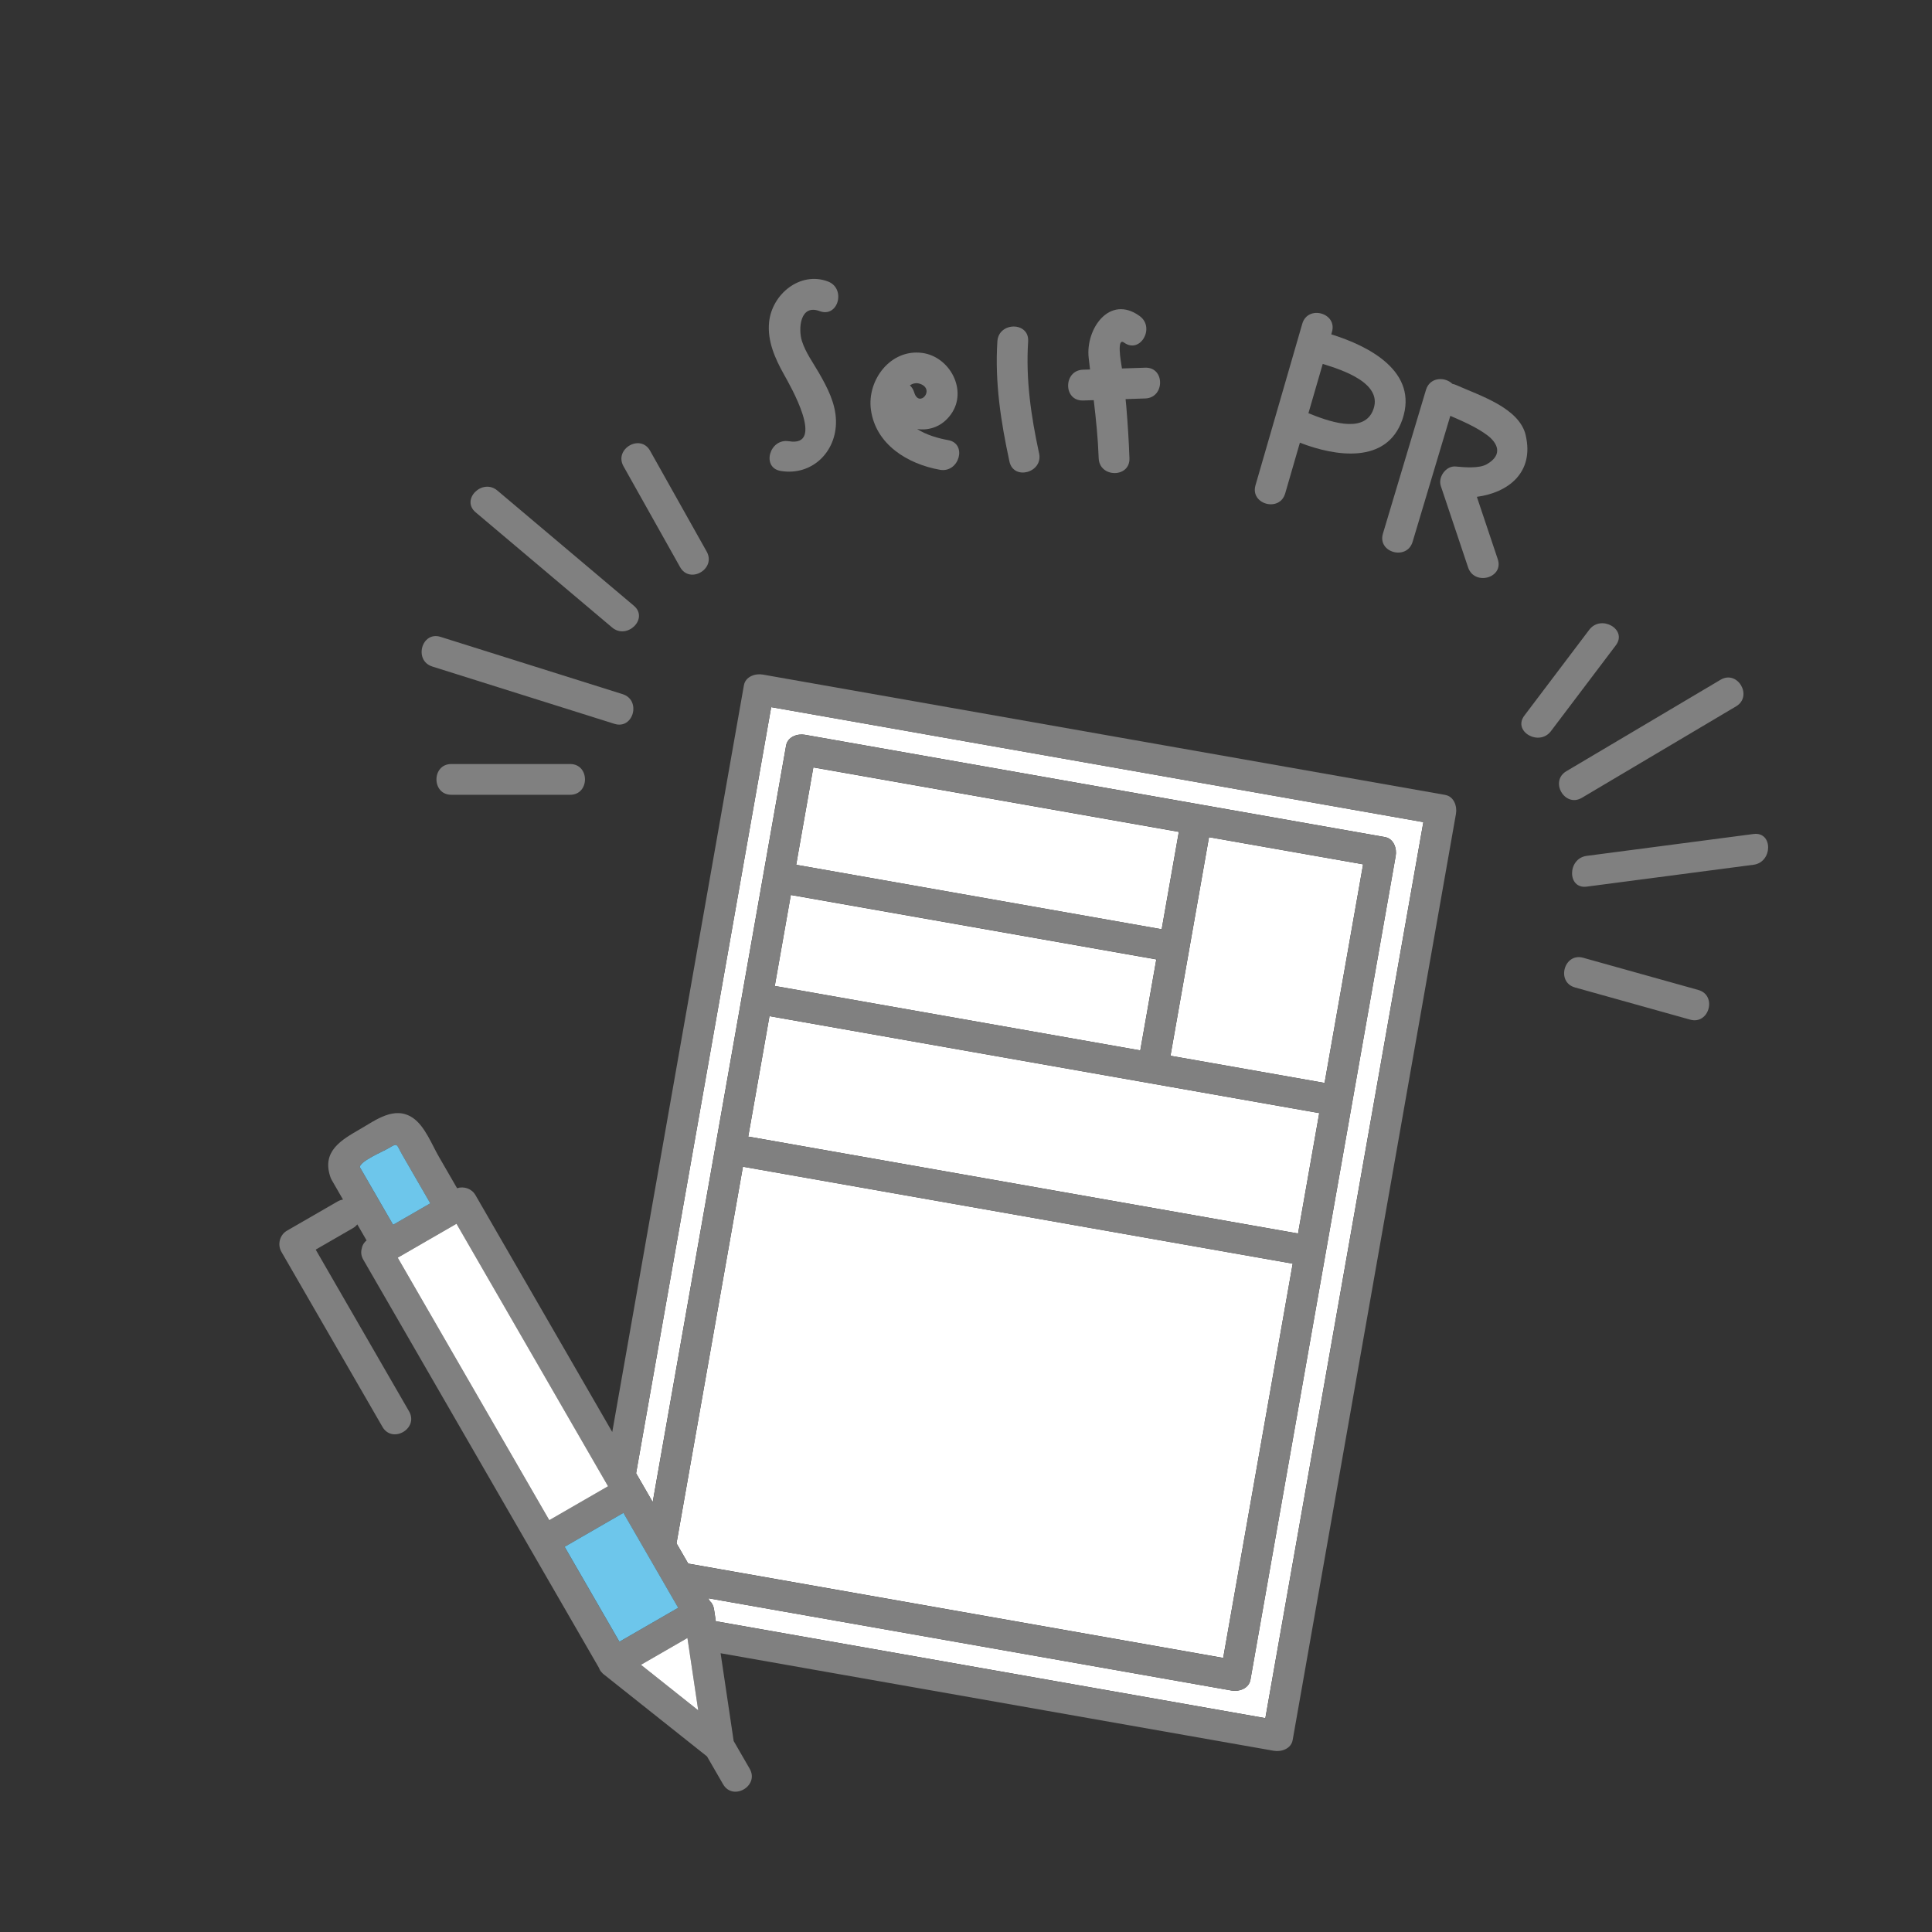
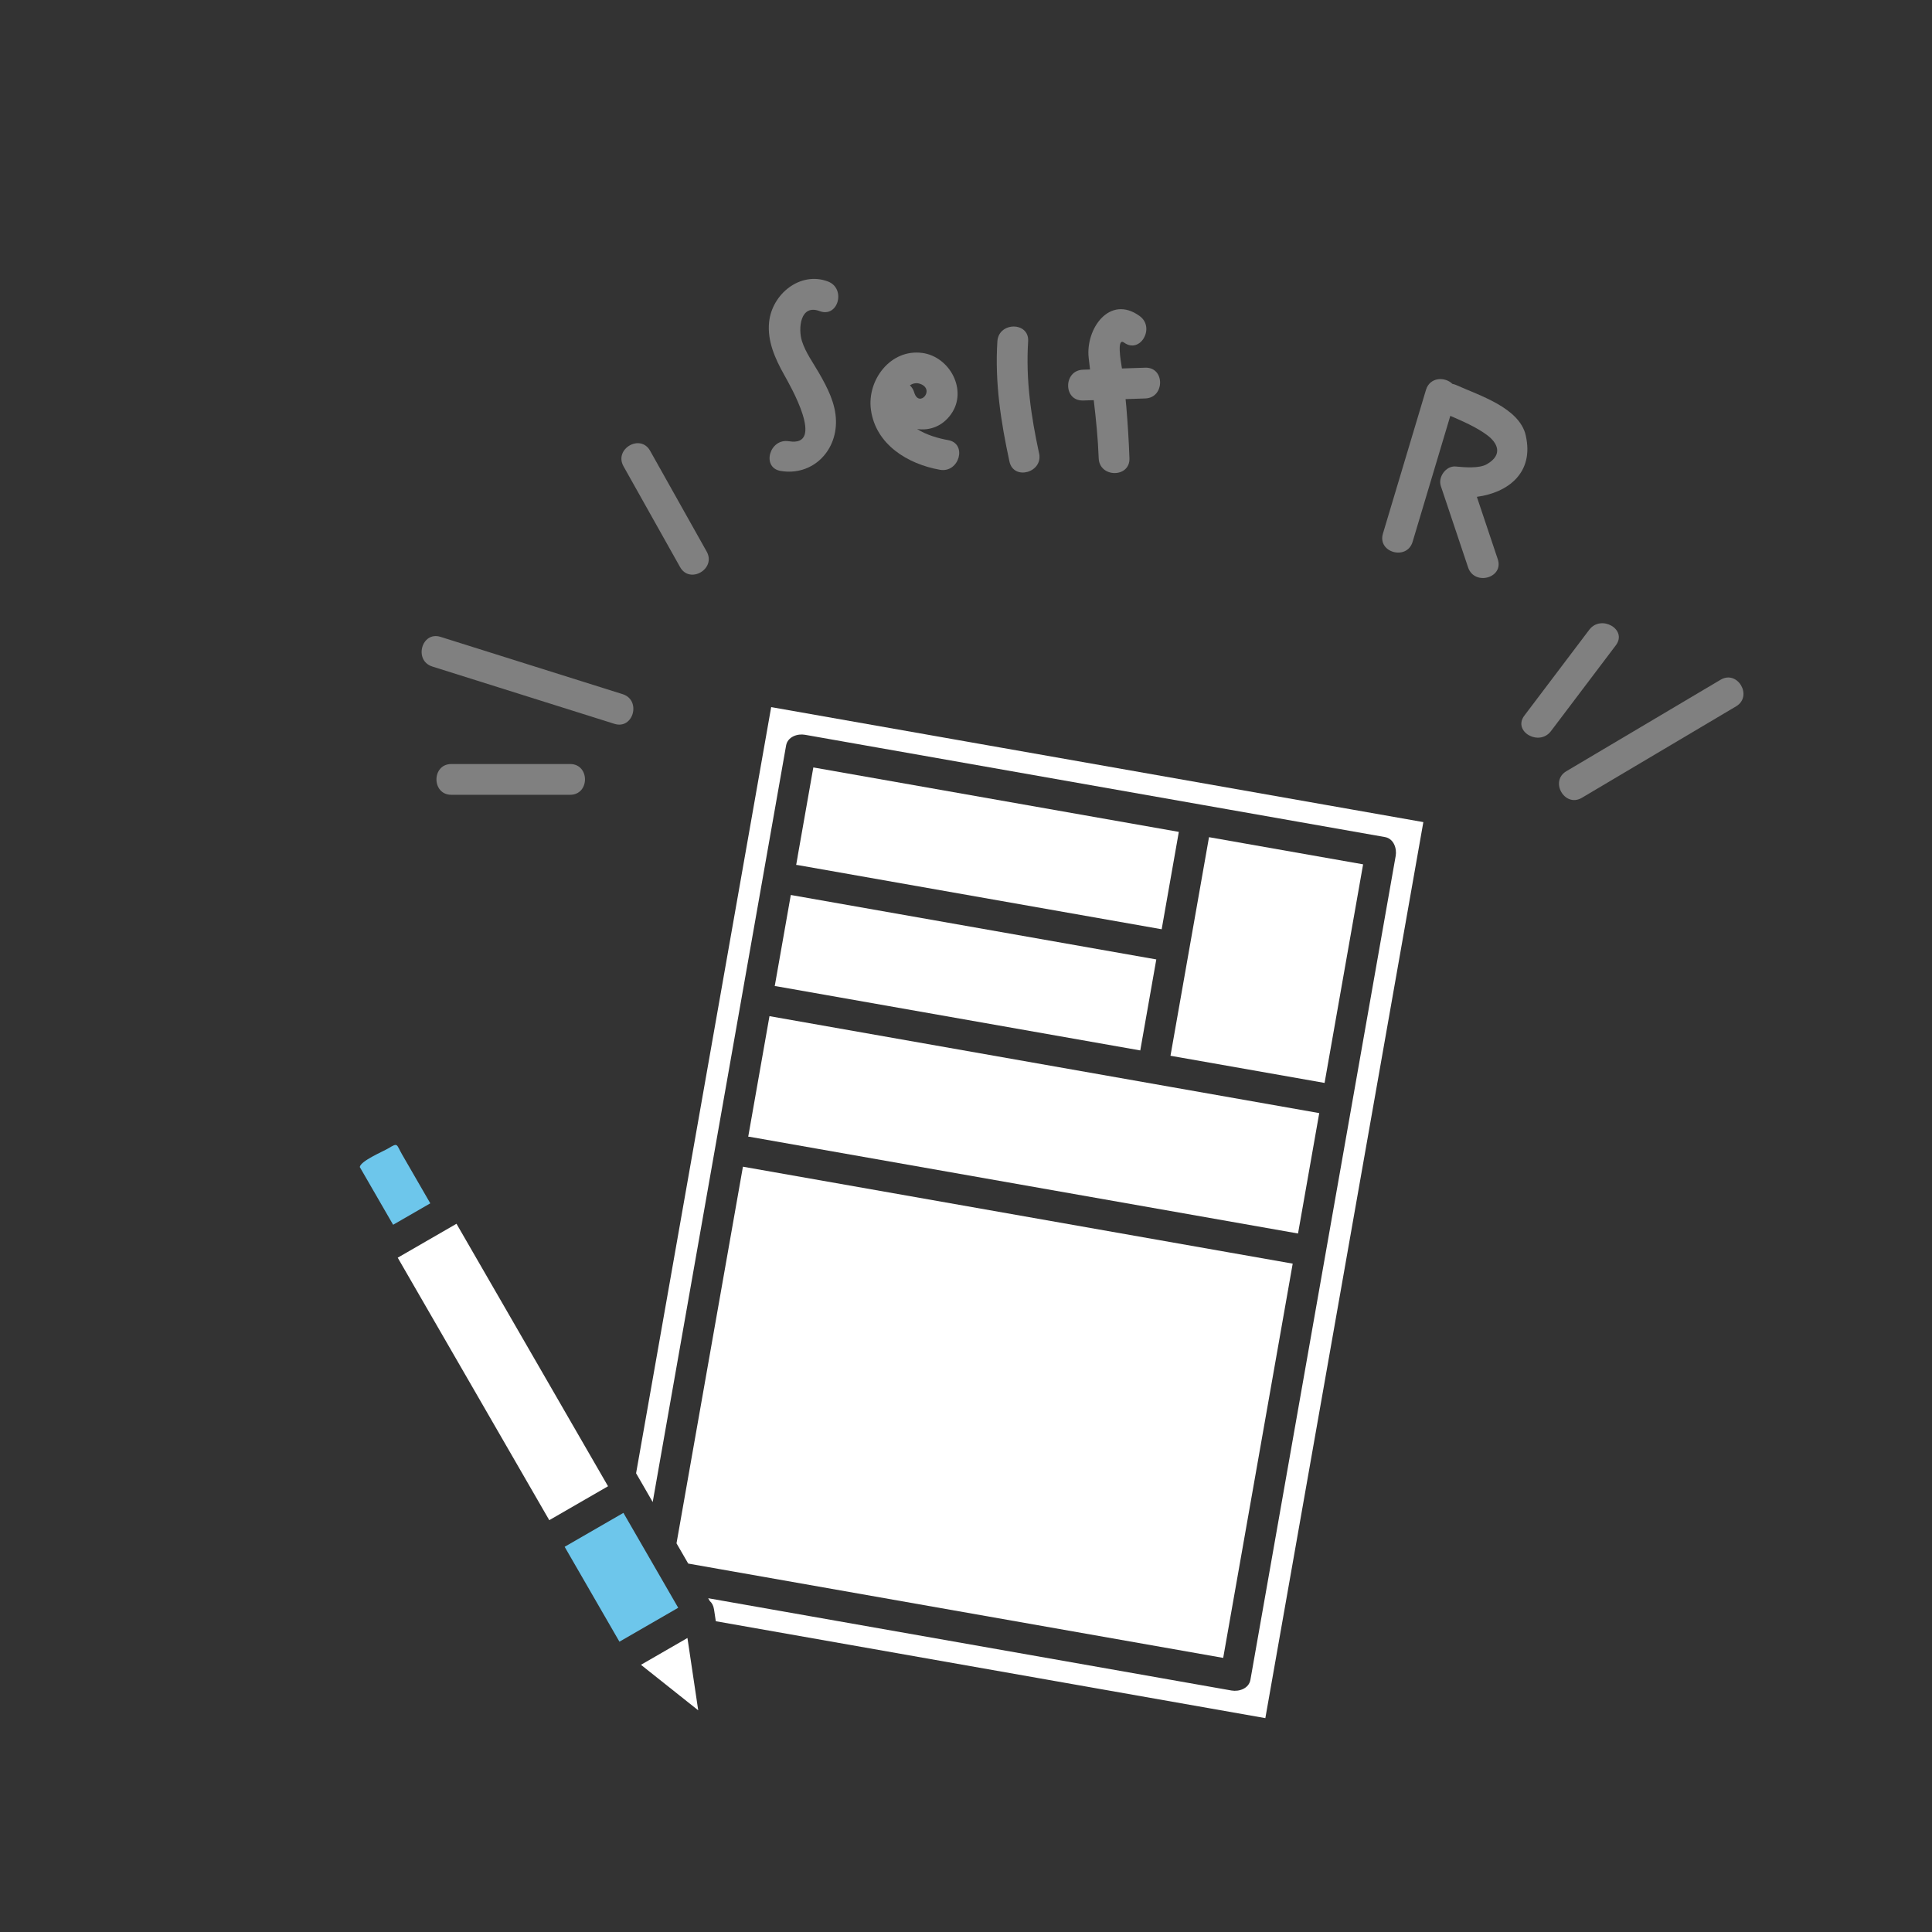
<svg xmlns="http://www.w3.org/2000/svg" id="_レイヤー_1" viewBox="0 0 500 500">
  <rect x="0" y="0" width="500" height="500" fill="#333333" stroke="none" />
  <defs>
    <style>.cls-1{fill:#6dc6eb;}.cls-1,.cls-2,.cls-3{stroke-width:0px;}.cls-2{fill:gray;}.cls-3{fill:#fff;}</style>
  </defs>
  <path class="cls-3" d="M206.45,221.57c-.13.76-.27,1.51-.4,2.27.12.01.23,0,.35.03,31.41,5.54,62.83,11.08,94.24,16.62,1.48-8.4,2.96-16.8,4.44-25.2-31.53-5.56-63.06-11.12-94.59-16.68-1.35,7.66-2.7,15.31-4.05,22.97Z" />
  <path class="cls-3" d="M305.65,273.71c12.38,2.18,24.77,4.37,37.15,6.55,3.32-18.86,6.65-37.71,9.97-56.57-10.08-1.78-20.16-3.56-30.24-5.33-3.21-.57-6.43-1.13-9.64-1.7-3.32,18.86-6.65,37.71-9.97,56.57.91.16,1.82.32,2.73.48,0,0,0,0,0,0Z" />
  <path class="cls-3" d="M316.56,429.07c1.35-7.66,2.7-15.31,4.05-22.97,4.65-26.36,9.29-52.71,13.94-79.07-5.45-.96-10.89-1.92-16.34-2.88-41.98-7.4-83.96-14.8-125.94-22.21-5.73,32.49-11.46,64.98-17.19,97.47,1.01,1.75,2.02,3.49,3.03,5.24,3.73.66,7.45,1.31,11.18,1.97,42.42,7.48,84.85,14.96,127.27,22.44Z" />
  <path class="cls-3" d="M200.51,255.2c.12.01.23,0,.35.03,31.41,5.54,62.83,11.08,94.24,16.62,1.38-7.85,2.77-15.7,4.15-23.55-31.53-5.56-63.06-11.12-94.59-16.68-1.39,7.86-2.77,15.73-4.16,23.59Z" />
  <path class="cls-3" d="M199.58,183.01c-1.55,8.81-3.11,17.61-4.66,26.42-7.58,42.99-15.16,85.99-22.74,128.98-2.52,14.29-5.04,28.58-7.56,42.87.54.93,1.08,1.87,1.62,2.8.89,1.55,1.79,3.1,2.68,4.65.53-3.03,1.07-6.06,1.6-9.1,10.97-62.23,21.95-124.46,32.92-186.69.4-2.27,2.94-3.13,4.9-2.78,6.18,1.09,12.36,2.18,18.54,3.27,27.95,4.93,55.9,9.86,83.85,14.79h0c15.9,2.8,31.79,5.61,47.69,8.41,2.27.4,3.13,2.94,2.78,4.9-3.78,21.46-7.57,42.92-11.35,64.38,0,0,0,0,0,0-8.75,49.6-17.49,99.21-26.24,148.81-.4,2.27-2.94,3.13-4.9,2.78-6.18-1.09-12.36-2.18-18.54-3.27-38.96-6.87-77.92-13.74-116.89-20.61.14.25.28.49.42.73.54.47.94,1.17,1.08,2.13.02.12.04.25.06.37.01.08.03.17.04.25.12.82.25,1.64.37,2.47,47.41,8.36,94.81,16.72,142.22,25.08,1.55-8.8,3.11-17.61,4.66-26.42,7.58-43,15.16-85.99,22.74-128.98,4.5-25.5,8.99-50.99,13.49-76.49-6.22-1.1-12.43-2.19-18.65-3.29-50.04-8.82-100.09-17.65-150.13-26.47Z" />
  <path class="cls-3" d="M193.64,294.17c.12.01.23,0,.35.03,5.95,1.05,11.9,2.1,17.85,3.15,41.36,7.29,82.72,14.59,124.09,21.88,1.83-10.38,3.66-20.77,5.49-31.16-12.63-2.23-25.26-4.45-37.89-6.68h0c-34.8-6.14-69.59-12.27-104.39-18.41-1.83,10.4-3.67,20.79-5.5,31.19Z" />
-   <path class="cls-2" d="M374.02,205.72c-51.47-9.08-102.94-18.15-154.41-27.23-7.4-1.3-14.79-2.61-22.19-3.91-1.96-.35-4.5.51-4.9,2.78-4.75,26.92-9.49,53.84-14.24,80.76-6.61,37.49-13.22,74.98-19.83,112.48-11.81-20.45-23.61-40.89-35.42-61.34-.95-1.64-2.99-2.33-4.74-1.75-1.58-2.73-3.15-5.46-4.73-8.19-1.81-3.13-3.62-7.93-6.74-10.03-4.73-3.18-9.58.59-13.64,2.93-4.82,2.78-9.87,5.67-7.74,12.2,0,0,0,0,0,0,.09.31.22.63.4.95.98,1.69,1.95,3.38,2.93,5.08-.47.07-.95.22-1.44.51-4.36,2.52-8.72,5.03-13.08,7.55-1.87,1.08-2.5,3.59-1.43,5.45,8.72,15.1,17.44,30.21,26.16,45.31,2.56,4.44,9.45.43,6.88-4.02-8.05-13.95-16.11-27.9-24.16-41.85,3.22-1.86,6.43-3.71,9.65-5.57.47-.27.83-.6,1.12-.96.8,1.38,1.6,2.77,2.4,4.15-.77.63-1.17,1.43-1.29,2.26-.2.85-.11,1.79.46,2.76,14.4,24.94,28.8,49.88,43.2,74.83,5.93,10.26,11.85,20.53,17.78,30.79.16.49.44.92.84,1.29.01.01.02.02.03.04.05.05.08.1.13.15.08.06.15.12.23.18.1.08.19.17.3.24,8.81,7,17.62,14,26.42,21,1.39,2.4,2.77,4.8,4.16,7.2,2.56,4.44,9.45.43,6.88-4.02-1.38-2.39-2.76-4.78-4.14-7.17-1.13-7.57-2.26-15.14-3.38-22.71,40.32,7.11,80.64,14.22,120.96,21.33,7.4,1.3,14.79,2.61,22.19,3.91,1.96.35,4.5-.51,4.9-2.78,4.75-26.92,9.49-53.84,14.24-80.76,7.58-42.99,15.16-85.99,22.74-128.98,1.76-9.98,3.52-19.97,5.28-29.95.35-1.96-.51-4.5-2.78-4.9ZM93.1,302.02c.24-1.6,6.08-4.04,7.36-4.81,2.62-1.58,2.05-1.09,3.61,1.6,2.43,4.2,4.85,8.41,7.28,12.61-3.21,1.85-6.41,3.7-9.62,5.55-2.88-4.98-5.76-9.97-8.63-14.95ZM102.92,325.49c2.54-1.47,5.08-2.93,7.62-4.4,2.53-1.46,5.06-2.92,7.59-4.38,13.07,22.64,26.15,45.29,39.22,67.93-5.07,2.93-10.14,5.86-15.21,8.78-13.07-22.64-26.15-45.29-39.22-67.93ZM146.12,400.32c5.07-2.93,10.14-5.86,15.21-8.78,4.73,8.19,9.45,16.37,14.18,24.56-5.07,2.93-10.14,5.86-15.21,8.78-4.73-8.19-9.45-16.37-14.18-24.56ZM165.88,430.85c4.01-2.31,8.02-4.63,12.03-6.94.93,6.24,1.86,12.48,2.79,18.72-4.94-3.93-9.88-7.85-14.82-11.78ZM178.11,404.66c-1.01-1.75-2.02-3.49-3.03-5.24,5.73-32.49,11.46-64.98,17.19-97.47,41.98,7.4,83.96,14.8,125.94,22.21,5.45.96,10.89,1.92,16.34,2.88-4.65,26.36-9.29,52.71-13.94,79.07-1.35,7.66-2.7,15.31-4.05,22.97-42.42-7.48-84.85-14.96-127.27-22.44-3.73-.66-7.45-1.31-11.18-1.97ZM300.64,240.48c-31.41-5.54-62.83-11.08-94.24-16.62-.12-.02-.23-.01-.35-.03.13-.76.27-1.51.4-2.27,1.35-7.66,2.7-15.31,4.05-22.97,31.53,5.56,63.06,11.12,94.59,16.68-1.48,8.4-2.96,16.8-4.44,25.2ZM312.89,216.66c3.21.57,6.43,1.13,9.64,1.7,10.08,1.78,20.16,3.56,30.24,5.33-3.32,18.86-6.65,37.71-9.97,56.57-12.38-2.18-24.77-4.37-37.15-6.55,0,0,0,0,0,0-.91-.16-1.82-.32-2.73-.48,3.32-18.86,6.65-37.71,9.97-56.57ZM299.26,248.29c-1.38,7.85-2.77,15.7-4.15,23.55-31.41-5.54-62.83-11.08-94.24-16.62-.12-.02-.23-.02-.35-.03,1.39-7.86,2.77-15.73,4.16-23.59,31.53,5.56,63.06,11.12,94.59,16.68ZM303.53,281.39h0c12.63,2.23,25.26,4.45,37.89,6.68-1.83,10.38-3.66,20.77-5.49,31.16-41.36-7.29-82.72-14.59-124.09-21.88-5.95-1.05-11.9-2.1-17.85-3.15-.12-.02-.23-.01-.35-.03,1.83-10.4,3.67-20.79,5.5-31.19,34.8,6.14,69.59,12.27,104.39,18.41ZM354.88,289.26c-7.58,42.99-15.16,85.99-22.74,128.98-1.55,8.8-3.11,17.61-4.66,26.42-47.41-8.36-94.81-16.72-142.22-25.08-.12-.82-.25-1.64-.37-2.47,0-.08-.02-.17-.04-.25-.02-.12-.04-.25-.06-.37-.14-.96-.54-1.66-1.08-2.13-.14-.24-.28-.49-.42-.73,38.96,6.87,77.92,13.74,116.89,20.61,6.18,1.09,12.36,2.18,18.54,3.27,1.96.35,4.5-.51,4.9-2.78,8.75-49.6,17.49-99.21,26.24-148.81,0,0,0,0,0,0,3.78-21.46,7.57-42.92,11.35-64.38.35-1.96-.51-4.5-2.78-4.9-15.9-2.8-31.79-5.61-47.69-8.41h0c-27.95-4.93-55.9-9.86-83.85-14.79-6.18-1.09-12.36-2.18-18.54-3.27-1.96-.35-4.5.51-4.9,2.78-10.97,62.23-21.95,124.46-32.92,186.69-.53,3.03-1.07,6.06-1.6,9.1-.89-1.55-1.79-3.1-2.68-4.65-.54-.93-1.08-1.87-1.62-2.8,2.52-14.29,5.04-28.58,7.56-42.87,7.58-42.99,15.16-85.99,22.74-128.98,1.55-8.81,3.11-17.61,4.66-26.42,50.04,8.82,100.09,17.65,150.13,26.47,6.22,1.1,12.43,2.19,18.65,3.29-4.5,25.5-8.99,50.99-13.49,76.49Z" />
  <path class="cls-3" d="M118.14,316.71c-2.53,1.46-5.06,2.92-7.59,4.38-2.54,1.47-5.08,2.93-7.62,4.4,13.07,22.64,26.15,45.29,39.22,67.93,5.07-2.93,10.14-5.86,15.21-8.78-13.07-22.64-26.15-45.29-39.22-67.93Z" />
  <path class="cls-1" d="M161.34,391.53c-5.07,2.93-10.14,5.86-15.21,8.78,4.73,8.19,9.45,16.37,14.18,24.56,5.07-2.93,10.14-5.86,15.21-8.78-4.73-8.19-9.45-16.37-14.18-24.56Z" />
  <path class="cls-3" d="M165.88,430.85c4.94,3.93,9.88,7.85,14.82,11.78-.93-6.24-1.86-12.48-2.79-18.72-4.01,2.31-8.02,4.63-12.03,6.94Z" />
  <path class="cls-1" d="M104.08,298.81c-1.56-2.7-.99-3.18-3.61-1.6-1.28.77-7.13,3.21-7.36,4.81,2.88,4.98,5.76,9.97,8.63,14.95,3.21-1.85,6.41-3.7,9.62-5.55-2.43-4.2-4.85-8.41-7.28-12.61Z" />
  <path class="cls-2" d="M394.86,112.66c-1.65-7.15-12.04-10.32-18-13.01-.33-.15-.66-.24-.99-.31-1.9-1.87-5.82-1.8-6.83,1.56-3.71,12.4-7.43,24.8-11.14,37.2-1.47,4.92,6.21,7.02,7.68,2.12,3.25-10.87,6.51-21.73,9.76-32.6,3.31,1.44,6.81,2.95,9.58,5.03,2.54,1.9,4.22,4.97-.11,7.48-2.02,1.17-5.82.81-8.09.6-2.51-.23-4.61,2.74-3.84,5.04,2.35,7.02,4.7,14.05,7.06,21.07,1.62,4.84,9.31,2.76,7.68-2.12-1.8-5.38-3.6-10.76-5.41-16.14,8.06-1.07,14.89-6.23,12.64-15.92Z" />
  <path class="cls-2" d="M204.16,114.2c-5.01-.84-7.17,6.84-2.12,7.68,8.02,1.34,14.47-4.86,14.31-12.97-.09-4.54-2.22-8.6-4.43-12.44-1.54-2.67-3.43-5.23-4.38-8.2-.99-3.12-.52-9.66,4.59-7.75,4.81,1.8,6.88-5.9,2.12-7.68-7.18-2.69-14.46,3.27-15.21,10.53-.5,4.88,1.55,9.43,3.87,13.58,1.48,2.65,10.86,18.85,1.25,17.24Z" />
  <path class="cls-2" d="M243.25,121.58c5.01.89,7.16-6.79,2.12-7.68-2.52-.45-5.6-1.32-8.02-2.87,3.16.46,6.5-.63,8.78-3.84,4.37-6.13-.29-14.89-7.45-15.85-8.22-1.1-14.32,7.04-13.29,14.67,1.23,9.05,9.55,14.1,17.87,15.57ZM238.21,99.37c3.87,1.47-.4,6.31-1.62,2.17-.23-.78-.63-1.36-1.11-1.81.78-.53,1.71-.75,2.73-.36Z" />
  <path class="cls-2" d="M268.91,117.32c-2.09-9.72-3.46-19.01-2.83-28.98.32-5.12-7.64-5.1-7.96,0-.67,10.65.88,20.71,3.12,31.09,1.08,5.01,8.76,2.89,7.68-2.12Z" />
  <path class="cls-2" d="M280.27,103.65c.93-.03,1.86-.06,2.79-.09.59,4.98,1.1,9.97,1.28,15.03.19,5.11,8.15,5.13,7.96,0-.16-4.45-.44-8.9-.81-13.34-.06-.65-.13-1.31-.19-1.96,1.7-.06,3.4-.11,5.09-.17,5.11-.17,5.13-8.13,0-7.96-2.01.07-4.02.13-6.03.2-.38-2.23-1.35-8.07.56-6.69,4.16,3.01,8.13-3.89,4.02-6.88-7.8-5.65-14.04,3.35-13.19,10.83.11,1,.23,2,.35,3-.61.02-1.22.04-1.83.06-5.11.17-5.13,8.13,0,7.96Z" />
-   <path class="cls-2" d="M332.6,127.72c1.27-4.38,2.54-8.77,3.81-13.15,9.16,3.56,22.53,5.67,26.53-6.02,4.24-12.38-8.67-19.01-18.41-22.02.06-.21.12-.42.18-.63,1.43-4.93-6.25-7.04-7.68-2.12-4.04,13.94-8.08,27.87-12.11,41.81-1.43,4.93,6.25,7.04,7.68,2.12ZM342.32,94.19s.01,0,.02,0c4.94,1.52,16.09,5.06,12.89,12.25-2.64,5.92-11.82,2.43-16.61.5,1.23-4.25,2.46-8.5,3.7-12.75Z" />
-   <path class="cls-2" d="M453.81,215.84c-14.39,1.89-28.79,3.77-43.18,5.66-5.01.66-5.07,8.63,0,7.96,14.39-1.89,28.79-3.77,43.18-5.66,5.01-.66,5.07-8.63,0-7.96Z" />
-   <path class="cls-2" d="M439.52,256.2c-9.93-2.78-19.87-5.55-29.8-8.33-4.94-1.38-7.05,6.3-2.12,7.68,9.93,2.78,19.87,5.55,29.8,8.33,4.94,1.38,7.05-6.3,2.12-7.68Z" />
  <path class="cls-2" d="M409.39,206.47c13.3-7.89,26.61-15.78,39.91-23.67,4.4-2.61.4-9.5-4.02-6.88-13.3,7.89-26.61,15.78-39.91,23.67-4.4,2.61-.4,9.5,4.02,6.88Z" />
  <path class="cls-2" d="M411.3,162.98c-5.6,7.41-11.2,14.81-16.8,22.22-3.09,4.09,3.82,8.06,6.88,4.02,5.6-7.41,11.2-14.81,16.8-22.22,3.09-4.09-3.82-8.06-6.88-4.02Z" />
  <path class="cls-2" d="M111.89,172.5c15.71,4.94,31.42,9.89,47.13,14.83,4.9,1.54,7-6.14,2.12-7.68-15.71-4.94-31.42-9.89-47.13-14.83-4.9-1.54-7,6.14-2.12,7.68Z" />
-   <path class="cls-2" d="M158.41,162.39c3.89,3.29,9.56-2.32,5.63-5.63-11.77-9.93-23.54-19.86-35.31-29.8-3.89-3.29-9.56,2.32-5.63,5.63,11.77,9.93,23.54,19.86,35.31,29.8Z" />
  <path class="cls-2" d="M176.01,146.77c2.51,4.47,9.39.46,6.88-4.02-4.88-8.7-9.77-17.4-14.65-26.1-2.51-4.47-9.39-.46-6.88,4.02,4.88,8.7,9.77,17.4,14.65,26.1Z" />
  <path class="cls-2" d="M116.8,197.73c-5.12,0-5.13,7.96,0,7.96h30.75c5.12,0,5.13-7.96,0-7.96h-30.75Z" />
</svg>